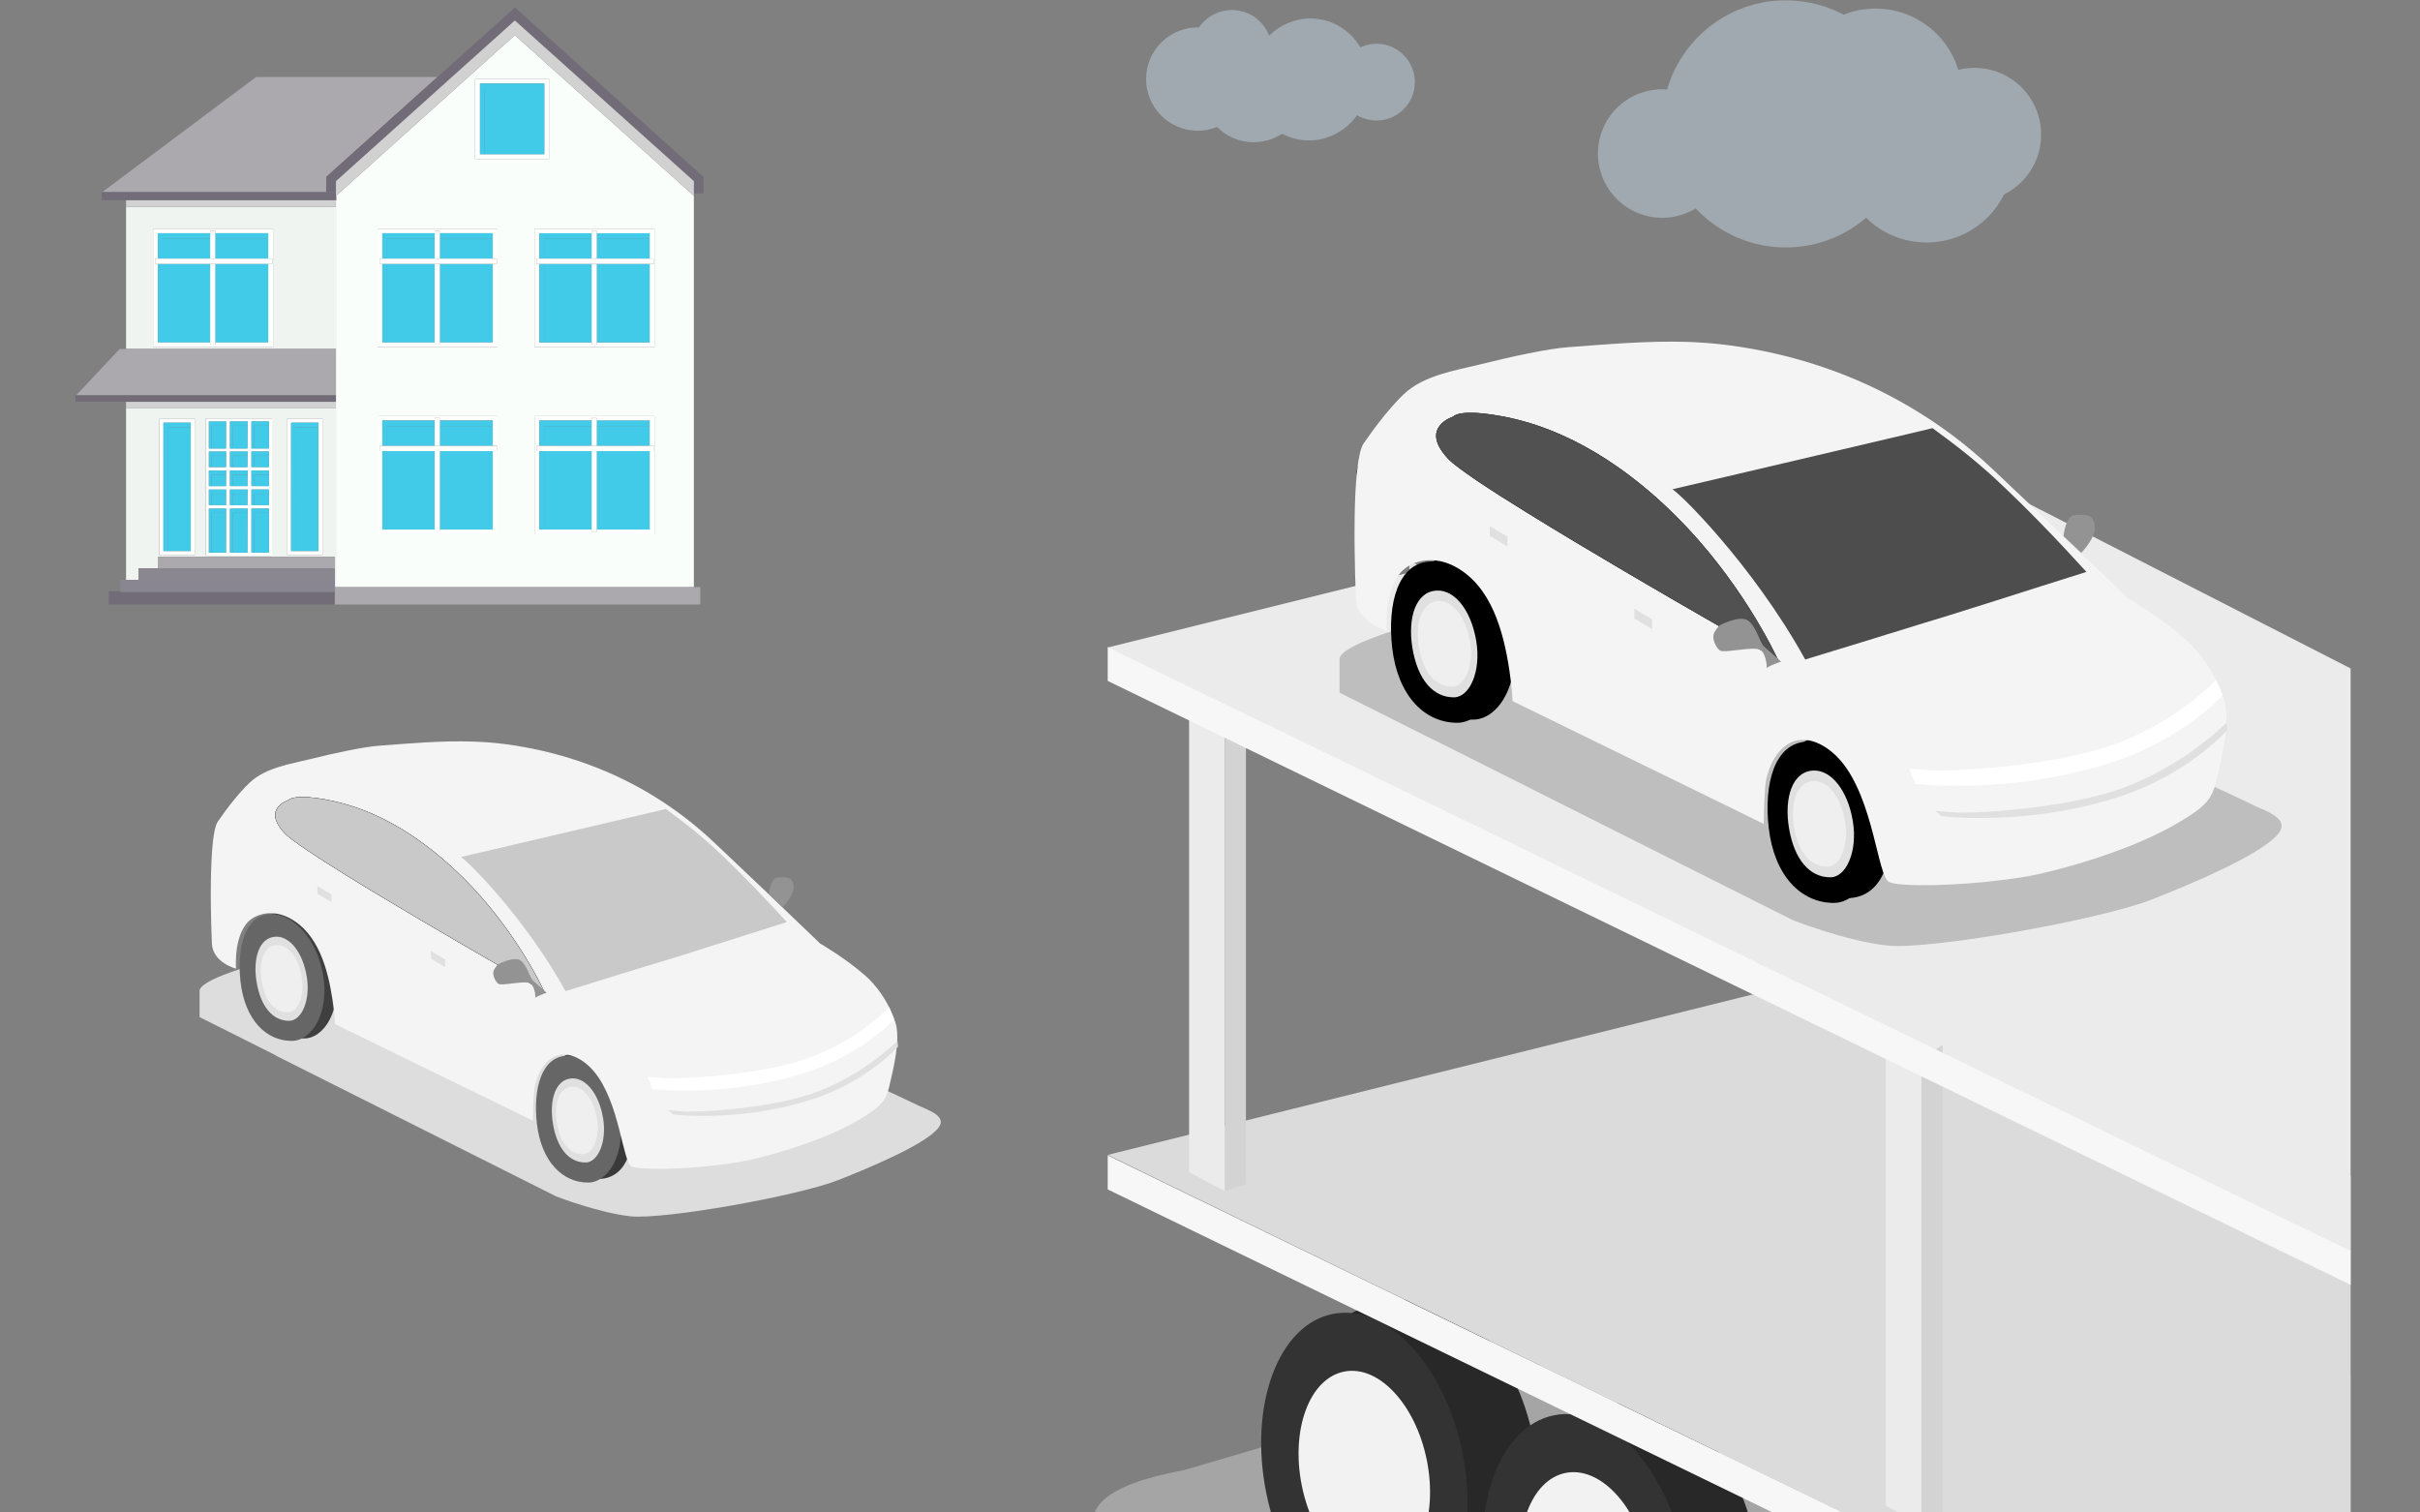
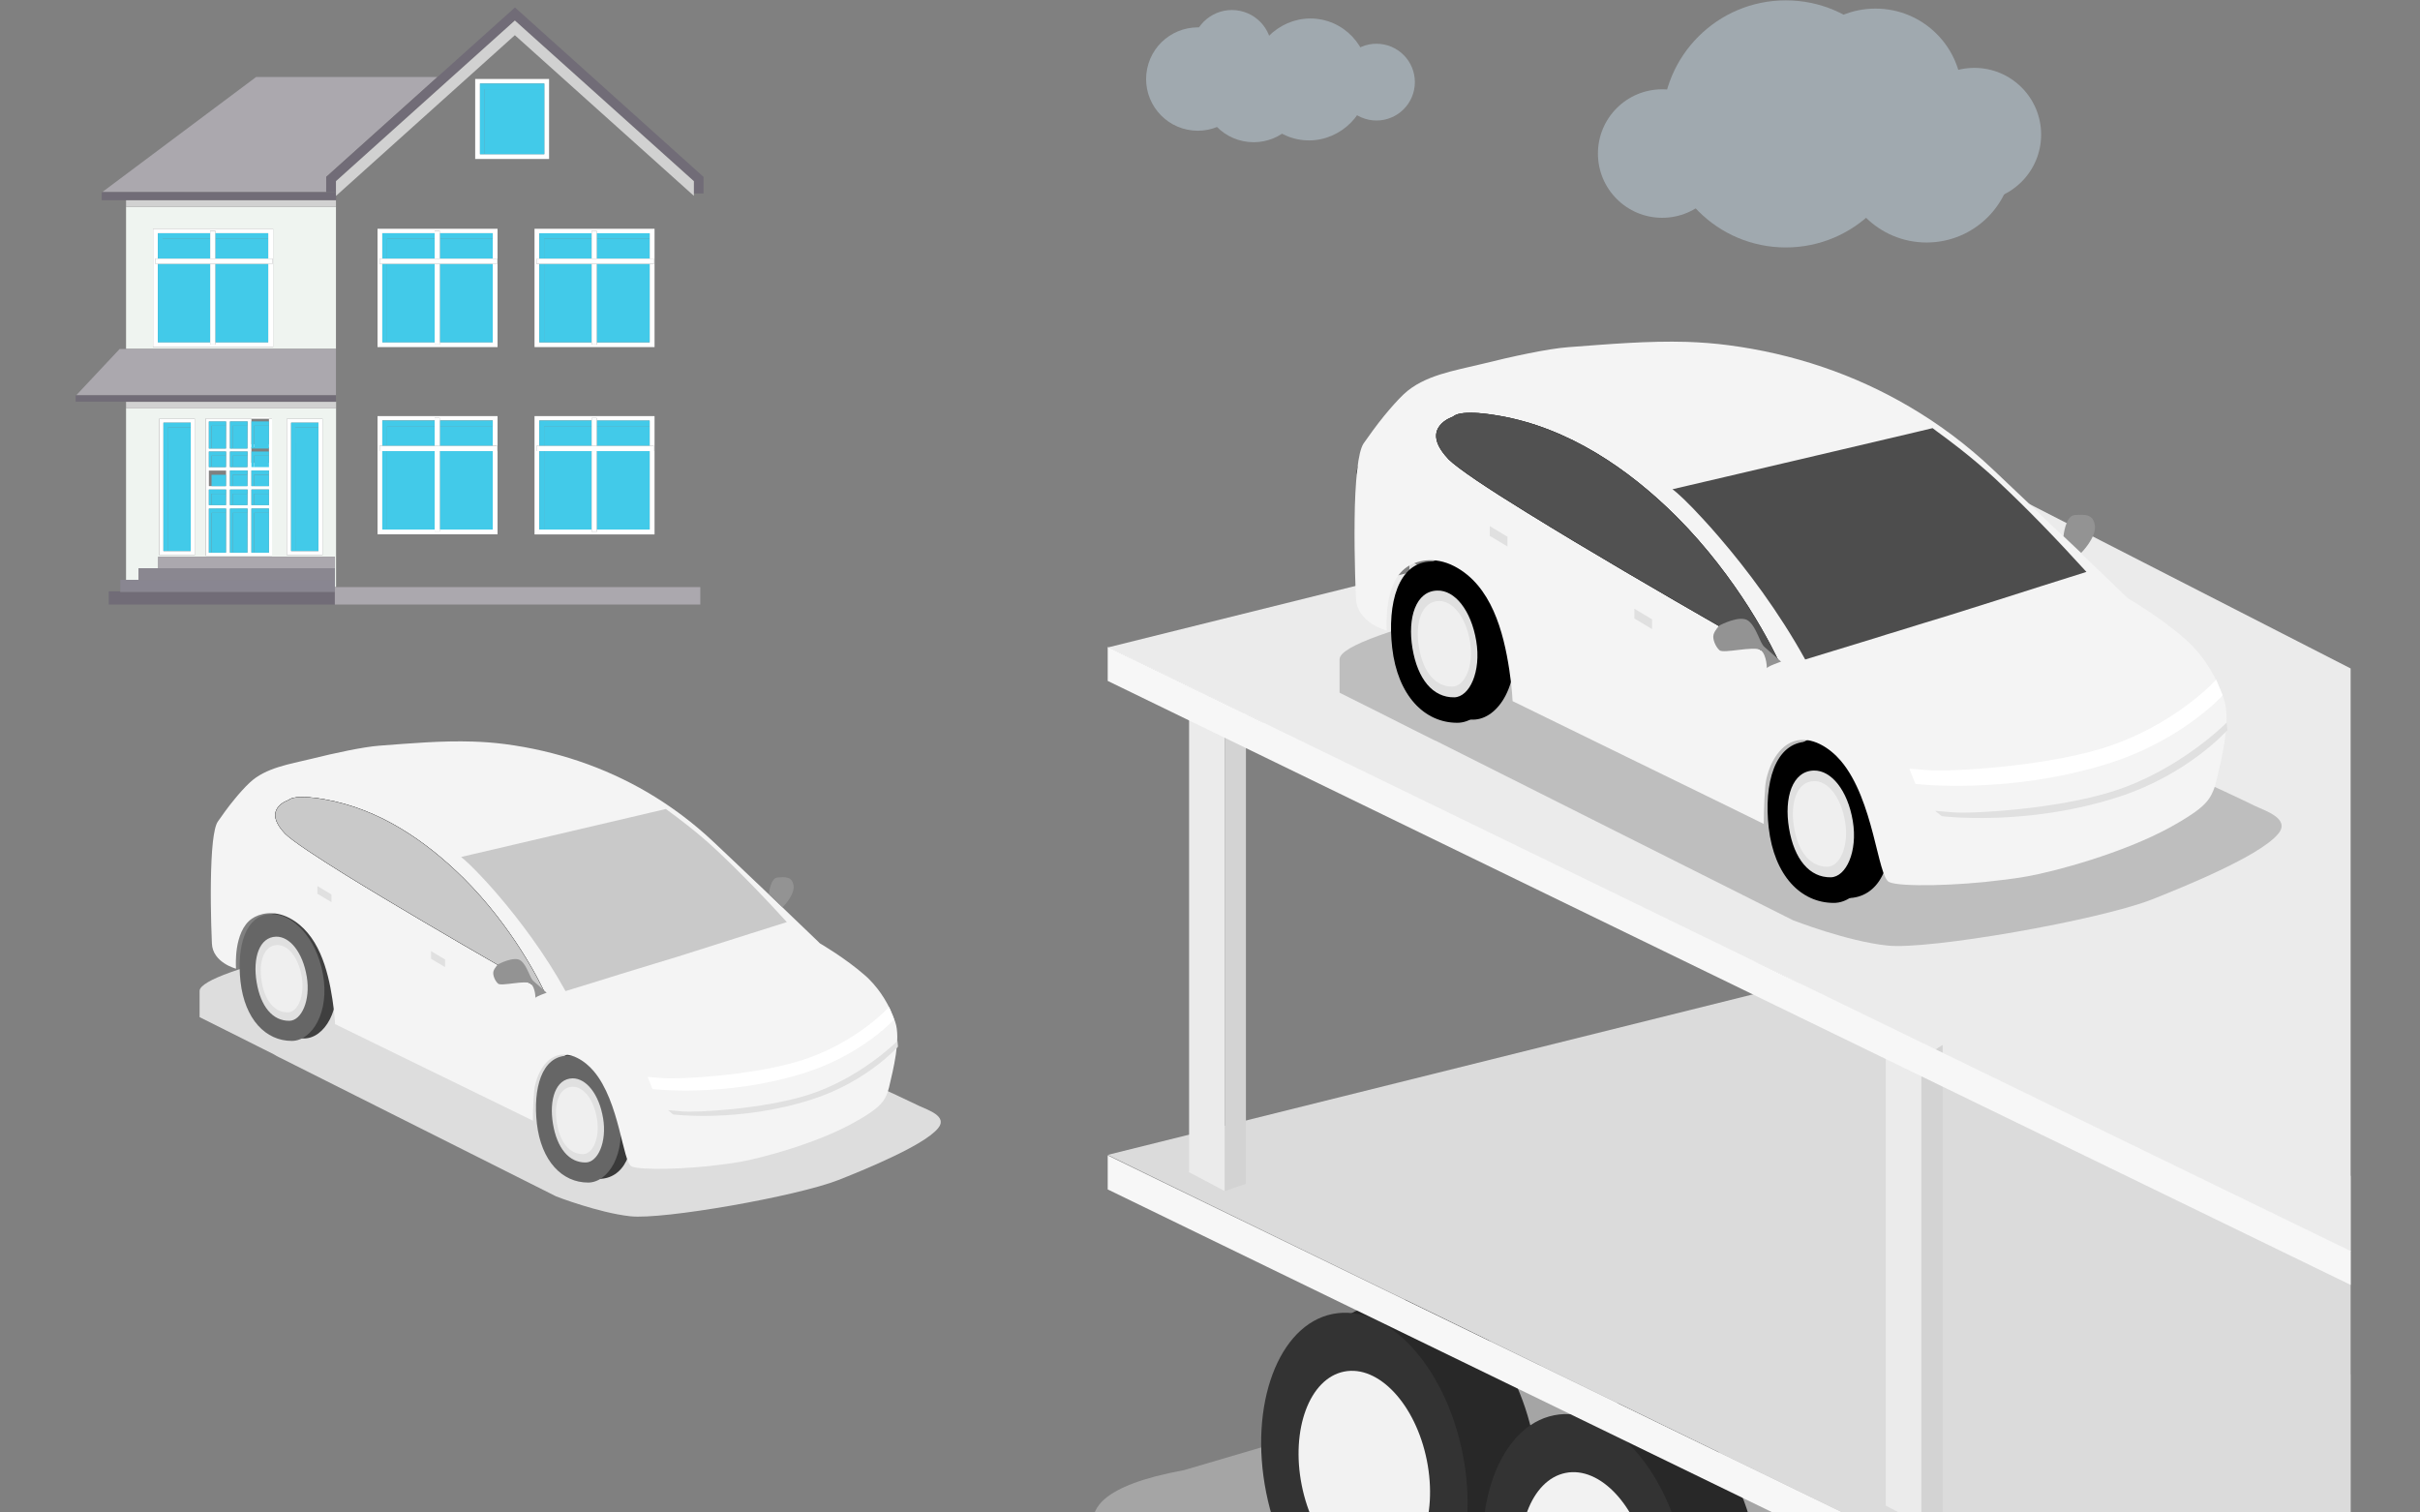
<svg xmlns="http://www.w3.org/2000/svg" width="320" height="200" version="1.1" viewBox="0 0 84.667 52.917">
  <rect x="0" y="0" width="84.667" height="52.917" fill="#808080" stroke="none" />
  <defs>
    <clipPath id="clip0">
      <rect transform="translate(1112,117)" width="1171" height="1343" fill="#d0e6f5" />
    </clipPath>
  </defs>
  <g stroke-width=".039">
    <path d="m11.754 7.005h-7.344v0.004h7.344v0.225h-7.344v4.972h7.344zm-2.2 5.139h-4.199v-4.14h4.199z" fill="#eff4f0" />
    <path d="m4.85 19.88h0.684v-0.4h6.185v1.209-0.148h0.039v-6.488h-7.348v0.004h7.344v0.225h-7.344v6.006h0.439zm5.186-5.229h1.248v4.77h-1.248zm-2.842-0.008h2.321v4.801h-2.321zm-1.625 0.008h1.248v4.77h-1.248z" fill="#eff4f0" />
    <path d="m11.716 21.151v-0.463 0.019h-7.507v-0.019h-0.404v0.463h16.145z" fill="#716c77" />
    <path d="m11.412 6.721v-0.533l3.891-3.495h-6.341l-5.384 4.027z" fill="#aba8ae" />
    <path d="m11.412 6.721h0.342v-0.381l6.259-5.621 6.263 5.621v0.428h0.338v-0.579l-6.597-5.928-2.713 2.434-3.891 3.495z" fill="#716c77" />
-     <path d="m18.013 1.232-6.251 5.617v0.159h-8e-3v13.536h12.522v-13.692zm1.197 4.331h-2.589v-2.799h2.589zm-1.804 13.132h-4.199v-4.136h4.199zm0-6.551h-4.199v-4.14h4.199zm5.493 6.551h-4.199v-4.136h4.199zm0-6.551h-4.199v-4.14h4.199z" fill="#f9fefa" />
    <path d="m13.208 12.144h4.199v-4.14h-4.199zm0.074-3.095h0.093v-0.89h1.831v-0.086h0.179v0.086h1.855v0.198h-4e-3v0.692h0.155v0.179h-0.155v2.745h-1.851v0.078h-0.179v-0.078h-1.831v-2.745h-0.093z" fill="#fff" />
  </g>
  <g fill="#42cae9" stroke-width=".039">
    <path d="m15.207 9.232h-1.664v2.745h1.664z" />
    <path d="m17.24 9.232h-1.851v2.745h1.851z" />
    <path d="m15.207 8.357h-1.664v0.692h1.664z" />
    <path d="m17.24 8.357h-1.851v0.692h1.851z" />
    <path d="m13.543 8.357h1.664v-0.198h-1.831v0.89h0.167z" />
    <path d="m13.543 9.232h-0.167v2.745h0.167z" />
    <path d="m17.236 8.357h4e-3v-0.198h-1.851v0.198z" />
  </g>
  <g fill="#fff" stroke-width=".039">
    <path d="m15.207 9.232v2.822h0.183v-2.822z" />
    <path d="m15.207 9.049h0.183v-0.972h-0.183v0.28z" />
    <path d="m13.543 9.232h3.853v-0.183h-4.113v0.183h0.093z" />
    <path d="m5.356 12.144h4.199v-4.14h-4.199zm0.074-3.095h0.093v-0.89h1.831v-0.086h0.179v0.086h1.851v0.89h0.155v0.179h-0.155v2.745h-1.851v0.078h-0.179v-0.078h-1.831v-2.745h-0.093z" />
  </g>
  <g fill="#42cae9" stroke-width=".039">
    <path d="m7.354 9.232h-1.664v2.745h1.664z" />
    <path d="m9.383 8.357h-1.851v0.692h1.851z" />
    <path d="m9.383 9.232h-1.851v2.745h1.851z" />
    <path d="m7.354 8.357h-1.664v0.692h1.664z" />
    <path d="m9.383 8.159h-1.851v0.198h1.851z" />
    <path d="m5.69 9.232h-0.167v2.745h0.167z" />
    <path d="m5.69 8.357h1.664v-0.198h-1.831v0.89h0.167z" />
  </g>
  <g fill="#fff" stroke-width=".039">
    <path d="m7.354 9.049h0.179v-0.972h-0.179v0.28z" />
    <path d="m7.354 9.232v2.822h0.179v-2.822z" />
    <path d="m5.69 9.232h3.849v-0.183h-4.109v0.183h0.093z" />
    <path d="m16.625 2.763v2.799h2.585v-2.799zm2.418 0.354v2.278h-2.251v-2.473h2.251z" />
  </g>
  <g stroke-width=".039">
    <path d="m19.044 3.117h-2.084v2.278h2.084z" fill="#42cae9" />
    <path d="m16.793 5.395h0.167v-2.278h2.084v-0.194h-2.251z" fill="#42cae9" />
    <path d="m6.821 14.651h-1.248v4.77h1.248zm-0.148 0.307v4.323h-0.956v-4.494h0.956z" fill="#fff" />
    <path d="m5.865 19.278h-0.148 0.956v-4.319h-0.809z" fill="#42cae9" />
    <path d="m5.717 19.278h0.148v-4.319h0.809v-0.171h-0.956z" fill="#42cae9" />
    <path d="m11.288 14.651h-1.252v4.77h1.248v-4.77zm-0.148 0.307v4.323h-0.956v-4.494h0.956z" fill="#fff" />
    <path d="m10.332 19.278h-0.148 0.956v-4.319h-0.809z" fill="#42cae9" />
    <path d="m10.184 19.278h0.148v-4.319h0.809v-0.171h-0.956z" fill="#42cae9" />
    <path d="m18.701 8.004v4.14h4.199v-4.14zm2.177 0.074v0.086h1.851v0.89h0.152v0.179h-0.152v2.745h-1.851v0.078h-0.179v-0.078h-1.831v-2.745h-0.097v-0.179h0.097v-0.89h1.831v-0.086z" fill="#fff" />
  </g>
  <g fill="#42cae9" stroke-width=".039">
    <path d="m22.729 8.357h-1.851v0.692h1.851z" />
    <path d="m22.729 9.232h-1.851v2.745h1.851z" />
    <path d="m20.7 9.232h-1.664v2.745h1.664z" />
    <path d="m20.7 8.357h-1.664v0.692h1.664z" />
    <path d="m22.729 8.159h-1.851v0.198h1.851z" />
    <path d="m19.036 9.232h-0.167v2.745h0.167z" />
    <path d="m19.036 8.357h1.664v-0.198h-1.831v0.89h0.167z" />
  </g>
  <g fill="#fff" stroke-width=".039">
    <path d="m20.7 9.232v2.822h0.179v-2.822z" />
    <path d="m20.7 8.357v0.692h0.179v-0.972h-0.179v0.082z" />
    <path d="m20.7 9.049h-1.928v0.183h4.113v-0.183h-2.006z" />
    <path d="m13.208 18.694h4.199v-4.136h-4.199zm0.074-3.095h0.093v-0.89h1.831v-0.086h0.179v0.086h1.855v0.194h-4e-3v0.692h0.155v0.179h-0.155v2.745h-1.851v0.078h-0.179v-0.078h-1.831v-2.745h-0.093z" />
  </g>
  <g fill="#42cae9" stroke-width=".039">
    <path d="m17.24 15.783h-1.851v2.745h1.851z" />
    <path d="m17.24 14.908h-1.851v0.692h1.851z" />
    <path d="m15.207 14.908h-1.664v0.692h1.664z" />
    <path d="m15.207 15.783h-1.664v2.745h1.664z" />
    <path d="m17.236 14.908h4e-3v-0.194h-1.851v0.194z" />
    <path d="m13.543 14.908h1.664v-0.194h-1.831v0.886h0.167z" />
    <path d="m13.543 15.783h-0.167v2.745h0.167z" />
  </g>
  <g fill="#fff" stroke-width=".039">
    <path d="m15.207 15.6h0.183v-0.972h-0.183v0.28z" />
    <path d="m15.207 15.783v2.826h0.183v-2.826z" />
    <path d="m13.543 15.783h3.853v-0.183h-4.113v0.183h0.093z" />
    <path d="m18.701 14.558v4.14h4.199v-4.14zm2.177 0.07v0.086h1.851v0.886h0.152v0.179h-0.152v2.745h-1.851v0.078h-0.179v-0.078h-1.831v-2.745h-0.097v-0.179h0.097v-0.89h1.831v-0.086h0.179z" />
  </g>
  <g fill="#42cae9" stroke-width=".039">
    <path d="m22.729 14.908h-1.851v0.692h1.851z" />
    <path d="m22.729 15.783h-1.851v2.745h1.851z" />
    <path d="m20.7 15.783h-1.664v2.745h1.664z" />
    <path d="m20.7 14.908h-1.664v0.692h1.664z" />
    <path d="m22.729 14.714h-1.851v0.194h1.851z" />
    <path d="m19.036 14.908h1.664v-0.194h-1.831v0.886h0.167z" />
    <path d="m19.036 15.783h-0.167v2.745h0.167z" />
  </g>
  <g fill="#fff" stroke-width=".039">
    <path d="m20.7 15.783v2.826h0.179v-2.826z" />
    <path d="m20.7 14.908v0.692h0.179v-0.972h-0.179v0.086z" />
    <path d="m20.7 15.6h-1.928v0.183h4.113v-0.183h-2.006z" />
  </g>
  <g stroke-width=".039">
    <path d="m11.762 7.005v-0.155l-8e-3 0.004v-0.132h-8.195v0.284h8.195z" fill="#716c77" />
    <path d="m11.754 20.541h-0.039v0.61h12.786v-0.61h-0.225z" fill="#aba8ae" />
    <path d="m11.754 13.831v-1.621h-7.569l-1.52 1.621z" fill="#aba8ae" />
    <path d="m11.754 14.053v-0.222h-9.108v0.222h1.765z" fill="#716c77" />
    <path d="m11.754 14.06h-7.344v0.225h7.344z" fill="#d1d1d1" />
    <path d="m11.754 7.008h-7.344v0.225h7.344z" fill="#d1d1d1" />
-     <path d="m9.519 14.644h-2.321v4.801h2.321zm-1.609 3.3-4e-3 1.392h-0.599v-1.54h0.603zm0-0.669-4e-3 0.397h-0.599v-0.544h0.603zm0-0.665-4e-3 0.397h-0.599v-0.544h0.603zm0-0.665-4e-3 0.397h-0.599v-0.544h0.603zm0-1.05-4e-3 0.797h-0.599v-0.945h0.603zm0.75 3.048-4e-3 1.392h-0.61v-1.54h0.618v0.148zm0-0.669-4e-3 0.397h-0.61v-0.544h0.618v0.148zm0-0.665-4e-3 0.397h-0.61v-0.544h0.618v0.148zm0-0.665-4e-3 0.397h-0.61v-0.544h0.618v0.148zm0-1.05-4e-3 0.797h-0.61v-0.945h0.618v0.148zm0.75 3.048v1.392h-0.614v-1.54h0.614zm0-0.669v0.397h-0.614v-0.544h0.614zm0-0.665v0.397h-0.614v-0.544h0.614zm0-0.665v0.397h-0.614v-0.544h0.614zm0-1.05v0.797h-0.614v-0.945h0.614z" fill="#fff" />
+     <path d="m9.519 14.644h-2.321v4.801h2.321zm-1.609 3.3-4e-3 1.392h-0.599v-1.54h0.603zm0-0.669-4e-3 0.397h-0.599v-0.544h0.603zm0-0.665-4e-3 0.397h-0.599v-0.544h0.603zm0-0.665-4e-3 0.397h-0.599v-0.544h0.603zm0-1.05-4e-3 0.797h-0.599v-0.945h0.603zm0.75 3.048-4e-3 1.392h-0.61v-1.54h0.618v0.148zm0-0.669-4e-3 0.397h-0.61v-0.544h0.618v0.148zm0-0.665-4e-3 0.397h-0.61v-0.544h0.618v0.148zm0-0.665-4e-3 0.397h-0.61v-0.544h0.618v0.148zm0-1.05-4e-3 0.797h-0.61v-0.945h0.618v0.148zm0.75 3.048v1.392h-0.614v-1.54h0.614zm0-0.669v0.397h-0.614v-0.544h0.614zm0-0.665v0.397h-0.614v-0.544h0.614m0-0.665v0.397h-0.614v-0.544h0.614zm0-1.05v0.797h-0.614v-0.945h0.614z" fill="#fff" />
  </g>
  <g fill="#42cae9" stroke-width=".039">
    <path d="m7.906 14.896h-0.505v0.797h0.505z" />
    <path d="m8.656 14.896h-0.517v0.797h0.517z" />
    <path d="m9.41 14.896h-0.521v0.797h0.521z" />
    <path d="m7.906 15.946h-0.505v0.397h0.505z" />
    <path d="m8.656 15.946h-0.517v0.397h0.517z" />
    <path d="m9.41 15.946h-0.521v0.397h0.521z" />
    <path d="m7.307 14.745v0.949h0.093v-0.797h0.509v-0.152h-4e-3z" />
    <path d="m8.046 14.745v0.949h0.093v-0.797h0.521v-0.152z" />
    <path d="m8.796 15.693h0.093v-0.797h0.521v-0.152h-0.614z" />
    <path d="m7.307 15.798v0.544h0.093v-0.397h0.509v-0.148h-4e-3z" />
    <path d="m8.046 15.798v0.544h0.093v-0.397h0.521v-0.148z" />
    <path d="m8.796 16.342h0.093v-0.397h0.521v-0.148h-0.614z" />
    <path d="m7.906 16.611h-0.505v0.397h0.505z" />
    <path d="m8.656 16.611h-0.517v0.397h0.517z" />
    <path d="m9.41 16.611h-0.521v0.397h0.521z" />
-     <path d="m7.307 16.463v0.544h0.093v-0.397h0.509v-0.148h-4e-3z" />
    <path d="m8.046 16.463v0.544h0.093v-0.397h0.521v-0.148z" />
    <path d="m8.796 17.007h0.093v-0.397h0.521v-0.148h-0.614z" />
    <path d="m7.906 17.276h-0.505v0.397h0.505z" />
    <path d="m8.656 17.276h-0.517v0.397h0.517z" />
    <path d="m9.41 17.276h-0.521v0.397h0.521z" />
    <path d="m7.307 17.128v0.544h0.093v-0.397h0.509v-0.148h-4e-3z" />
    <path d="m8.046 17.128v0.544h0.093v-0.397h0.521v-0.148z" />
    <path d="m8.796 17.672h0.093v-0.397h0.521v-0.148h-0.614z" />
    <path d="m7.906 17.944h-0.505v1.392h0.505z" />
    <path d="m8.656 17.944h-0.517v1.392h0.517z" />
    <path d="m9.41 17.944h-0.521v1.392h0.521z" />
    <path d="m7.307 17.793v1.543h0.093v-1.392h0.509v-0.152h-4e-3z" />
    <path d="m8.046 17.793v1.543h0.093v-1.392h0.521v-0.152z" />
    <path d="m8.796 19.336h0.093v-1.392h0.521v-0.152h-0.614z" />
  </g>
  <g stroke-width=".039">
    <path d="m11.716 19.896v-0.416h-6.185v0.4h6.185z" fill="#aba8ae" />
    <path d="m11.716 19.88h-6.865v0.408h6.865v-0.393z" fill="#8a8790" />
    <path d="m11.716 20.708v-0.42h-7.507v0.42z" fill="#898691" />
    <path d="m18.013 0.718-6.259 5.621v0.513l8e-3 -0.004 6.251-5.617 6.263 5.621v-0.513z" fill="#d1d1d1" />
    <path d="m9.78 36.997c0.906 0.455 1.812 0.91 2.717 1.365 2.321 1.166 4.638 2.333 6.959 3.495 0 0 0.377 0.148 0.894 0.307 0.501 0.155 1.139 0.327 1.699 0.389 1.139 0.128 5.824-0.696 7.281-1.267 0.097-0.039 0.202-0.082 0.311-0.124 0.641-0.257 1.427-0.595 2.068-0.929 0.148-0.078 0.288-0.155 0.42-0.233 0.315-0.187 0.564-0.369 0.696-0.533 0.342-0.42-0.385-0.638-0.665-0.774-0.455-0.222-1.1-0.521-1.874-0.871-0.746-0.338-1.613-0.723-2.539-1.131-3.981-1.757-9.058-3.93-10.496-4.545-0.253-0.109-0.393-0.167-0.393-0.167s-6.224 1.116-8.79 2.037c-0.665 0.237-1.085 0.467-1.085 0.653v0.917c0.303 0.152 0.606 0.303 0.91 0.455 0.369 0.187 0.739 0.373 1.108 0.556 0.19 0.097 0.381 0.19 0.575 0.288 0.066 0.043 0.136 0.078 0.202 0.113z" fill="#ddd" />
    <path d="m22.037 38.898c0.272 1.466-0.249 2.348-1.089 2.348-0.91 0-1.641-0.754-1.792-2.068-0.136-1.209 0.159-2.356 1.073-2.371 0.735-0.012 1.567 0.793 1.808 2.091z" fill="#3a3a3a" />
    <path d="m21.664 39.026c0.249 1.349-0.385 2.348-1.089 2.348-0.91 0-1.641-0.754-1.792-2.068-0.136-1.209 0.159-2.356 1.073-2.371 0.735-0.012 1.567 0.793 1.808 2.091z" fill="#666" />
    <path d="m21.1 39.12c0.14 0.844-0.187 1.543-0.603 1.551-0.591 0.012-1.011-0.505-1.151-1.353-0.14-0.844 0.093-1.578 0.684-1.59 0.478-0.004 0.929 0.548 1.069 1.392z" fill="#e0e0e0" />
    <path d="m11.727 33.984c0.249 1.349-0.385 2.348-1.089 2.348-0.91 0-1.641-0.754-1.792-2.068-0.136-1.209 0.159-2.356 1.073-2.371 0.735-0.012 1.567 0.793 1.808 2.091z" fill="#3f3f3f" />
    <path d="m11.296 34.07c0.249 1.349-0.385 2.348-1.089 2.348-0.91 0-1.641-0.754-1.792-2.068-0.136-1.209 0.159-2.356 1.073-2.371 0.731-0.012 1.567 0.793 1.808 2.091z" fill="#666" />
    <path d="m10.732 34.163c0.14 0.844-0.187 1.543-0.603 1.551-0.591 0.012-1.011-0.505-1.151-1.353-0.14-0.844 0.093-1.578 0.684-1.59 0.478-0.008 0.929 0.548 1.069 1.392z" fill="#e0e0e0" />
    <path d="m20.886 39.139c0.113 0.676-0.148 1.236-0.482 1.24-0.474 0.008-0.809-0.404-0.921-1.085-0.113-0.676 0.078-1.264 0.548-1.271 0.381-0.008 0.743 0.435 0.855 1.116z" fill="#efefef" />
    <path d="m10.557 34.179c0.113 0.676-0.148 1.236-0.482 1.24-0.474 0.008-0.809-0.404-0.921-1.085-0.113-0.676 0.078-1.264 0.548-1.271 0.381-0.004 0.743 0.439 0.855 1.116z" fill="#efefef" />
    <path d="m31.107 38.035c-0.058 0.245-0.155 0.451-0.307 0.603-0.089 0.101-0.245 0.222-0.447 0.354-0.144 0.093-0.315 0.194-0.505 0.299-1.302 0.719-3.184 1.221-3.965 1.361-0.194 0.035-0.432 0.066-0.7 0.101-1.174 0.155-2.772 0.194-3.083 0.058-0.319-0.144-0.416-2.263-1.329-3.336-0.299-0.354-0.809-0.7-1.295-0.54-0.517 0.171-0.758 0.871-0.789 1.24-0.043 0.505-0.043 1.034-0.043 1.034-0.404-0.198-0.812-0.397-1.217-0.595-0.894-0.435-1.788-0.875-2.686-1.31-1.007-0.49-2.014-0.984-3.017-1.473 0 0-0.016-0.365-0.093-0.863-0.159-1.046-0.49-2.317-1.508-2.85-0.56-0.292-1.057-0.152-1.31 0.023-0.327 0.225-0.467 0.657-0.525 1.034-0.012 0.089-0.023 0.175-0.027 0.253-0.019 0.268-4e-3 0.463-4e-3 0.463s-0.82-0.21-0.844-0.886c0 0-0.051-1.089-0.035-2.177 0.008-0.494 0.027-0.984 0.07-1.372 0.039-0.338 0.093-0.599 0.175-0.715 0.148-0.214 0.35-0.498 0.575-0.77 0.171-0.21 0.358-0.42 0.54-0.591 0.56-0.525 1.403-0.645 2.127-0.824 0.863-0.214 1.843-0.424 2.406-0.467 1.096-0.082 2.177-0.179 3.269-0.144 0.377 0.012 0.754 0.039 1.131 0.089 1.78 0.233 3.468 0.801 4.988 1.691 0.824 0.486 1.602 1.065 2.313 1.738 0.307 0.288 0.595 0.564 0.867 0.82 0.121 0.113 0.237 0.222 0.346 0.33 0.155 0.148 0.303 0.288 0.447 0.424 0.21 0.202 0.408 0.389 0.587 0.56 0.478 0.455 0.844 0.809 1.092 1.046 0.144 0.14 0.249 0.241 0.311 0.299 0.043 0.039 0.062 0.062 0.062 0.062s0.894 0.517 1.59 1.131c0.047 0.039 0.089 0.082 0.132 0.124 0.404 0.404 0.723 0.925 0.914 1.493 0.206 0.595-0.074 1.683-0.214 2.282z" fill="#f4f4f4" />
  </g>
  <path d="m12.135 30.633c1.637 1.011 3.814 2.278 5.279 3.122 0.96 0.552 1.617 0.925 1.617 0.925s-0.272-0.603-0.812-1.446c-0.467-0.731-1.139-1.648-2.002-2.507-0.661-0.653-1.392-1.252-2.185-1.73-0.828-0.498-1.726-0.863-2.69-1.03-1.108-0.19-1.244 0.027-1.244 0.027s-0.941 0.288-0.148 1.143c0.008 0.008 0.015 0.016 0.023 0.027 0.26 0.257 1.096 0.809 2.162 1.47z" stroke="#000" stroke-width=".01" />
  <g stroke-width=".039">
    <path d="m12.135 30.633c1.637 1.011 3.814 2.278 5.279 3.122 0.96 0.552 1.617 0.925 1.617 0.925s-0.272-0.603-0.812-1.446c-0.467-0.731-1.139-1.648-2.002-2.507-0.661-0.653-1.392-1.252-2.185-1.73-0.828-0.498-1.726-0.863-2.69-1.03-1.108-0.19-1.244 0.027-1.244 0.027s-0.941 0.288-0.148 1.143c0.008 0.008 0.015 0.016 0.023 0.027 0.26 0.257 1.096 0.809 2.162 1.47z" fill="#c9c9c9" />
    <path d="m19.786 34.676c-0.723-1.314-1.621-2.496-2.352-3.351-0.167-0.194-0.323-0.373-0.47-0.529-0.393-0.428-0.696-0.711-0.832-0.812 0 0-0.222 0.051 0.443-0.105 0.218-0.051 1.123-0.264 1.384-0.323 1.602-0.377 3.829-0.898 4.824-1.131 0.323-0.074 0.513-0.121 0.513-0.121 0.062 0.054 0.575 0.404 1.228 0.956 0.183 0.155 0.377 0.327 0.571 0.509 0.844 0.793 1.652 1.633 2.434 2.492-0.424 0.132-0.844 0.268-1.267 0.4-0.844 0.268-1.683 0.536-2.527 0.801-0.463 0.14-0.925 0.284-1.392 0.424-0.21 0.066-0.424 0.128-0.634 0.194-0.638 0.202-1.279 0.397-1.924 0.595z" fill="#c9c9c9" />
    <path d="m17.426 33.739s0.571-0.307 0.797-0.128c0.225 0.179 0.311 0.603 0.439 0.711 0.128 0.109 0.463 0.412 0.463 0.412s-0.408 0.136-0.397 0.19c0.012 0.054 0.012-0.385-0.167-0.513-0.179-0.128-1.022 0.105-1.135 0.004-0.113-0.101-0.194-0.307-0.163-0.428 0.031-0.117 0.163-0.249 0.163-0.249z" fill="#939393" />
    <path d="m26.9 31.282s0.054-0.568 0.307-0.583c0.253-0.016 0.505-0.047 0.556 0.284 0.051 0.33-0.381 0.758-0.381 0.758z" fill="#939393" />
    <path d="m22.826 38.101s2.523 0.307 5.275-0.548c2.064-0.641 3.18-1.889 3.18-1.889l-0.175-0.435s-1.166 1.298-3.172 1.901c-1.691 0.509-4.179 0.634-4.727 0.591l-0.548-0.043z" fill="#fff" />
  </g>
  <g fill="#e0e0e0" stroke-width=".039">
    <path d="m23.549 38.991s2.333 0.295 4.879-0.533c1.909-0.618 2.99-1.839 2.99-1.839l-0.019-0.202s-1.295 1.314-3.149 1.897c-1.563 0.49-3.864 0.614-4.37 0.571l-0.505-0.043z" />
    <path d="m15.572 33.837-0.49-0.292v-0.268l0.49 0.292z" />
    <path d="m11.595 31.562-0.49-0.292v-0.268l0.49 0.292z" />
  </g>
  <g stroke-width=".039">
    <path d="m47.66 27.049c1.127 0.568 2.251 1.131 3.378 1.699 2.885 1.45 5.765 2.896 8.65 4.346 0 0 0.467 0.183 1.112 0.385 0.626 0.194 1.415 0.404 2.111 0.482 1.415 0.155 7.239-0.867 9.05-1.575 0.124-0.047 0.253-0.101 0.389-0.152 0.797-0.319 1.773-0.739 2.57-1.155 0.183-0.097 0.358-0.194 0.521-0.288 0.393-0.233 0.7-0.459 0.867-0.661 0.428-0.521-0.478-0.793-0.828-0.964-0.564-0.276-1.368-0.649-2.329-1.085-0.929-0.42-2.006-0.902-3.153-1.407-4.949-2.185-11.258-4.887-13.047-5.649-0.315-0.136-0.49-0.21-0.49-0.21s-7.736 1.388-10.928 2.531c-0.828 0.295-1.349 0.579-1.349 0.812v1.143c0.377 0.19 0.754 0.377 1.127 0.568 0.459 0.229 0.917 0.463 1.38 0.692 0.237 0.121 0.474 0.237 0.711 0.358 0.086 0.043 0.171 0.086 0.257 0.128z" fill="#e5e5e5" />
    <path d="m62.895 29.412c0.338 1.823-0.307 2.92-1.353 2.92-1.131 0-2.041-0.941-2.228-2.57-0.171-1.504 0.198-2.927 1.333-2.947 0.914-0.019 1.948 0.984 2.247 2.597z" />
    <path d="m62.429 29.576c0.311 1.675-0.478 2.92-1.353 2.92-1.131 0-2.041-0.941-2.228-2.57-0.171-1.504 0.198-2.927 1.333-2.947 0.914-0.019 1.948 0.984 2.247 2.597z" />
    <path d="m61.729 29.692c0.175 1.05-0.229 1.917-0.75 1.928-0.735 0.016-1.256-0.63-1.431-1.679-0.175-1.05 0.117-1.963 0.851-1.975 0.595-0.016 1.155 0.673 1.329 1.726z" fill="#e0e0e0" />
    <path d="m50.082 23.305c0.311 1.675-0.478 2.92-1.353 2.92-1.131 0-2.041-0.941-2.228-2.57-0.171-1.504 0.198-2.927 1.333-2.947 0.914-0.019 1.948 0.984 2.247 2.597z" />
    <path d="m49.541 23.414c0.311 1.675-0.478 2.92-1.353 2.92-1.131 0-2.041-0.941-2.228-2.57-0.171-1.504 0.198-2.927 1.333-2.947 0.914-0.019 1.948 0.98 2.247 2.597z" />
    <path d="m48.842 23.527c0.175 1.05-0.229 1.917-0.75 1.928-0.735 0.016-1.256-0.63-1.431-1.679s0.117-1.963 0.851-1.975c0.595-0.012 1.155 0.676 1.329 1.726z" fill="#e0e0e0" />
    <path d="m61.465 29.712c0.14 0.84-0.187 1.536-0.599 1.543-0.587 0.012-1.007-0.505-1.147-1.345-0.14-0.84 0.093-1.571 0.684-1.582 0.47-0.012 0.921 0.54 1.061 1.384z" fill="#efefef" />
    <path d="m48.624 23.546c0.14 0.84-0.187 1.536-0.599 1.543-0.587 0.012-1.007-0.505-1.147-1.345-0.14-0.84 0.093-1.571 0.684-1.582 0.474-0.008 0.921 0.544 1.061 1.384z" fill="#efefef" />
  </g>
  <path d="m50.587 19.138c2.033 1.26 4.739 2.83 6.566 3.88 1.194 0.688 2.01 1.147 2.01 1.147s-0.338-0.75-1.007-1.796c-0.583-0.91-1.415-2.049-2.488-3.114-0.82-0.812-1.73-1.559-2.717-2.15-1.03-0.618-2.146-1.073-3.347-1.279-1.376-0.237-1.547 0.035-1.547 0.035s-1.17 0.358-0.187 1.423c8e-3 0.012 0.019 0.019 0.031 0.031 0.323 0.319 1.361 1.007 2.686 1.823z" stroke="#000" stroke-width=".01" />
  <path d="m60.1 24.164c-0.902-1.633-2.014-3.102-2.923-4.164-0.206-0.241-0.404-0.463-0.583-0.657-0.49-0.529-0.863-0.886-1.034-1.007 0 0-0.276 0.066 0.548-0.128 0.272-0.062 1.399-0.327 1.718-0.404 1.99-0.467 4.758-1.116 5.995-1.407 0.4-0.093 0.638-0.152 0.638-0.152 0.074 0.07 0.715 0.501 1.528 1.19 0.225 0.19 0.467 0.404 0.711 0.634 1.05 0.987 2.053 2.033 3.025 3.095-0.525 0.167-1.05 0.334-1.575 0.501-1.046 0.33-2.095 0.665-3.141 0.995-0.575 0.175-1.151 0.354-1.726 0.529-0.26 0.082-0.525 0.159-0.785 0.241-0.801 0.249-1.598 0.494-2.395 0.735z" fill="#4d4d4d" stroke="#000" stroke-width=".01" />
  <g stroke-width=".039">
    <path d="m57.165 23.002s0.708-0.381 0.991-0.155c0.284 0.222 0.389 0.746 0.544 0.886 0.155 0.136 0.575 0.513 0.575 0.513s-0.505 0.171-0.494 0.237c0.012 0.066 0.012-0.478-0.21-0.638-0.222-0.155-1.271 0.132-1.411 0.008-0.136-0.124-0.241-0.381-0.202-0.533 0.043-0.155 0.206-0.319 0.206-0.319z" fill="#939393" />
    <path d="m68.94 19.95s0.066-0.704 0.381-0.723c0.315-0.019 0.63-0.058 0.688 0.354 0.058 0.412-0.47 0.941-0.47 0.941z" fill="#939393" />
-     <path d="m63.875 28.421s3.133 0.381 6.558-0.68c2.57-0.797 3.954-2.348 3.954-2.348l-0.218-0.54s-1.45 1.613-3.942 2.364c-2.103 0.63-5.194 0.785-5.878 0.735l-0.68-0.051z" fill="#fff" />
  </g>
  <g fill="#e0e0e0" stroke-width=".039">
    <path d="m64.773 29.529s2.896 0.369 6.065-0.661c2.375-0.77 3.716-2.282 3.716-2.282l-0.027-0.253s-1.609 1.633-3.911 2.356c-1.944 0.61-4.801 0.762-5.431 0.711l-0.63-0.051z" />
    <path d="m54.86 23.122-0.606-0.362v-0.334l0.606 0.362z" />
    <path d="m49.915 20.296-0.606-0.362v-0.334l0.606 0.362z" />
  </g>
  <g transform="matrix(.039 0 0 .039 -6.797 -3.842)" clip-path="url(#clip0)">
    <path d="m1614.6 1728.3c79.31 39.58 158.47 79.17 237.78 118.9 141.12 70.57 282.39 141.14 423.52 211.7 214.05 107.04 428.11 213.93 642.17 320.97 264.9 132.39 532.62 267.15 797.97 399.99 22.23 1.03 41.65 2.07 64.03 3.11 204.87-78.43 520.62-144.25 779.15-216.6 60.48-16.9 99.32-42.84 29.35-88.65-11.86-7.71-56.63-33.51-60.34-35.43-46.39-22.84-95.91-48.63-142.3-71.46-18.68-9.34-37.51-18.53-56.19-27.87-83.01-41.07-165.88-81.99-248.89-123.05-258.38-127.65-516.76-255.3-775.14-383.09-286.4-141.43-572.65-283.01-859.04-424.45l-423.97-209.18c-13.49-6.67-29.05-8.01-43.58-3.86l-188.71 55.45c-151.05 44.33-302.25 88.66-453.31 132.98l-100.8 29.65c-147.8 26.99-58.7 88.81-8.3 112.08 15.56 7.27 33.05 15.57 53.96 26.1 19.71 9.78 100.8 56.92 120.37 66.71 48.62 24.31 97.09 48.63 145.71 72.79 22.24 11.12 44.48 22.24 66.56 33.21z" fill="#a5a5a5" />
    <path d="m1490.3 1549.9c48.66-9.71 75.37-81.43 59.66-160.2s-67.89-134.76-116.55-125.05c-48.65 9.7-75.36 81.42-59.65 160.19s67.89 134.76 116.54 125.06z" fill="#282828" />
    <path d="m1459.6 1556c48.65-9.7 75.36-81.42 59.65-160.19s-67.89-134.76-116.54-125.05c-48.66 9.7-75.37 81.42-59.66 160.19s67.89 134.76 116.55 125.05z" fill="#282828" />
    <path d="m1426.7 1562.5c48.65-9.7 75.36-81.42 59.65-160.19s-67.89-134.76-116.54-125.05c-48.66 9.7-75.37 81.42-59.66 160.19s67.89 134.76 116.55 125.05z" fill="#333" />
    <path d="m1416.3 1510.7c31-6.18 48.01-51.88 38-102.06-10.01-50.19-43.25-85.86-74.24-79.68-30.99 6.19-48 51.88-37.99 102.06 10.01 50.19 43.24 85.86 74.23 79.68z" fill="#f2f2f2" />
    <path d="m1689.1 1640.6c48.65-9.7 75.36-81.42 59.65-160.19s-67.89-134.76-116.54-125.06c-48.66 9.71-75.37 81.43-59.66 160.2s67.89 134.76 116.55 125.05z" fill="#282828" />
    <path d="m1658.2 1646.7c48.66-9.7 75.37-81.43 59.66-160.2s-67.89-134.75-116.55-125.05c-48.65 9.71-75.36 81.43-59.65 160.2s67.89 134.76 116.54 125.05z" fill="#282828" />
    <path d="m1625.3 1653.4c48.66-9.71 75.37-81.43 59.66-160.2s-67.89-134.76-116.55-125.05c-48.65 9.7-75.36 81.43-59.65 160.2 15.71 78.76 67.89 134.75 116.54 125.05z" fill="#333" />
    <path d="m1615 1601.6c30.99-6.18 48-51.88 38-102.06-10.01-50.18-43.25-85.86-74.24-79.67-30.99 6.18-48 51.87-38 102.06 10.01 50.18 43.25 85.85 74.24 79.67z" fill="#f2f2f2" />
    <path d="m3144 1594.7-2.96 0.74-36.16 9.65-628.93 165.89-1266.6-616.24-41.35-20.18 725.85-180.58z" fill="#dbdbdb" />
    <path d="m2476 1770.5v30.52l-1308-635.48v-30.52l41.35 20.15z" fill="#f7f7f7" />
    <path d="m1241 1150.1 32 16.91v-418.6l-32-22.399z" fill="#ebebeb" />
    <path d="m1292 1160.5-19 6.52v-418.15l19-11.854z" fill="#d3d3d3" />
    <path d="m3144 1138.8-2.96 0.74-36.16 9.63-628.93 165.84-1266.6-615.63-41.35-20.007 725.85-180.36z" fill="#ebebeb" />
    <path d="m1866 1449.2 32 16.77v-418.59l-32-22.41z" fill="#ebebeb" />
    <path d="m1917 1459.6-19 6.37v-418.14l19-11.86z" fill="#d3d3d3" />
    <path d="m2476 1314.6v30.38l-1308-635.62v-30.381l41.35 20.007z" fill="#f7f7f7" />
    <path d="m1467.6 765.74 88.5 44.475c75.6 37.951 151.2 75.902 226.66 113.85 0 0 12.3 4.744 29.2 10.081 16.31 5.04 37.06 10.674 55.29 12.601 37.06 4.151 189.75-22.682 237.18-41.213 3.27-1.334 6.67-2.669 10.08-4.003 20.91-8.45 46.4-19.272 67.3-30.242 4.9-2.521 9.34-5.041 13.64-7.561 10.23-6.078 18.38-12.008 22.68-17.345 11.27-13.639-12.6-20.755-21.64-25.202-14.82-7.264-35.87-17.049-61.07-28.464-24.32-10.97-52.48-23.571-82.72-36.913-129.71-57.224-295.14-128.09-341.99-148.1-8.3-3.558-12.89-5.485-12.89-5.485s-202.79 36.469-286.4 66.415c-21.79 7.857-35.43 15.121-35.43 21.348v29.946c9.93 4.892 19.72 9.932 29.65 14.825 12.01 6.078 24.16 12.156 36.17 18.234 6.22 3.113 12.45 6.226 18.68 9.34 2.66 1.186 4.89 2.223 7.11 3.409z" fill="#bebebe" />
    <path d="m1867 827.71c8.89 47.884-8.01 76.495-35.43 76.495-29.65 0-53.52-24.609-58.41-67.452-4.45-39.434 5.19-76.644 34.99-77.237 23.86-0.297 50.99 25.795 58.85 68.194z" />
    <path d="m1854.8 832.01c8.15 43.882-12.6 76.496-35.43 76.496-29.65 0-53.51-24.609-58.4-67.452-4.45-39.434 5.18-76.644 34.98-77.237 23.87-0.445 50.99 25.795 58.85 68.193z" />
    <path d="m1836.4 834.98c4.59 27.574-6.08 50.256-19.72 50.552-19.27 0.297-32.91-16.455-37.5-44.029-4.6-27.574 3.11-51.442 22.38-51.739 15.57-0.296 30.24 17.79 34.84 45.216z" fill="#e0e0e0" />
    <path d="m1531.1 667.6c8.15 43.881-12.6 76.496-35.43 76.496-29.65 0-53.52-24.609-58.41-67.453-4.45-39.434 5.19-76.644 34.99-77.237 23.86-0.296 50.99 25.944 58.85 68.194z" />
    <path d="m1517 670.42c8.16 43.881-12.6 76.495-35.42 76.495-29.65 0-53.52-24.609-58.41-67.452-4.45-39.434 5.19-76.644 34.98-77.237 23.87-0.297 51 25.943 58.85 68.194z" />
    <path d="m1498.6 673.53c4.6 27.574-6.08 50.256-19.71 50.552-19.27 0.297-32.91-16.455-37.51-44.029-4.59-27.575 3.12-51.442 22.39-51.739 15.56-0.445 30.24 17.642 34.83 45.216z" fill="#e0e0e0" />
    <path d="m1829.5 835.57c3.71 22.089-4.89 40.323-15.71 40.471-15.42 0.297-26.39-13.194-30.09-35.282-3.71-22.089 2.52-41.213 17.93-41.51 12.45-0.296 24.17 14.232 27.87 36.321z" fill="#efefef" />
    <path d="m1493 673.98c3.71 22.089-4.89 40.324-15.71 40.472-15.42 0.296-26.39-13.194-30.09-35.283-3.71-22.089 2.52-41.213 17.93-41.51 12.31-0.148 24.16 14.232 27.87 36.321z" fill="#efefef" />
    <path d="m2162.4 799.69c-1.92 7.857-5.04 14.676-9.93 19.569-2.96 3.261-8 7.264-14.52 11.415-4.75 3.113-10.23 6.374-16.46 9.784-42.54 23.423-103.77 39.879-129.11 44.326-6.38 1.186-14.09 2.224-22.83 3.262-38.25 5.04-90.43 6.374-100.51 1.778-10.38-4.595-13.64-73.679-43.28-108.66-9.79-11.563-26.39-22.83-42.25-17.642-16.9 5.634-24.76 28.464-25.65 40.472-1.33 16.456-1.33 33.652-1.33 33.652-13.2-6.523-26.39-12.897-39.58-19.42-29.21-14.232-58.26-28.464-87.46-42.696-32.76-16.01-65.52-32.021-98.28-48.032 0 0-0.45-11.86-2.97-28.167-5.19-34.097-16.01-75.458-49.21-92.803-18.24-9.488-34.54-4.892-42.7 0.741-10.67 7.264-15.27 21.348-17.05 33.653-0.44 2.816-0.74 5.633-0.88 8.153-0.6 8.747-0.15 15.121-0.15 15.121s-26.83-6.967-27.58-28.908c0 0-1.63-35.431-1.18-70.862 0.15-16.011 0.89-32.022 2.37-44.771 1.19-10.97 3.11-19.421 5.63-23.275 4.9-6.968 11.42-16.159 18.68-25.054 5.63-6.819 11.56-13.639 17.49-19.272 18.24-17.049 45.81-21.051 69.23-26.833 28.02-6.968 60.04-13.935 78.42-15.269 35.73-2.669 71.01-5.782 106.43-4.744 12.31 0.444 24.61 1.334 36.92 2.965 58.11 7.56 113.1 26.091 162.47 55.148 26.83 15.714 52.18 34.69 75.3 56.63 9.93 9.488 19.42 18.383 28.17 26.685 3.85 3.706 7.7 7.264 11.26 10.822 5.04 4.744 9.93 9.488 14.53 13.787 6.82 6.523 13.34 12.601 19.12 18.235 15.57 14.824 27.58 26.388 35.58 34.097 4.74 4.595 8.15 7.857 10.08 9.784 1.33 1.334 2.08 1.927 2.08 1.927s29.05 16.752 51.73 36.914c1.48 1.334 2.97 2.668 4.3 4.002 13.19 13.046 23.57 30.243 29.8 48.626 7.11 19.717-2.08 55.296-6.68 74.865z" fill="#f4f4f4" />
    <path d="m1544.2 558.34c53.37 33.059 124.22 74.272 172.1 101.7 31.28 17.938 52.78 30.094 52.78 30.094s-8.9-19.569-26.39-47.143c-15.27-23.868-37.06-53.665-65.22-81.684-21.5-21.348-45.36-40.768-71.31-56.334-26.98-16.159-56.33-28.167-87.75-33.504-36.17-6.227-40.47 0.889-40.47 0.889s-30.69 9.488-4.89 37.21c0.29 0.297 0.44 0.593 0.74 0.89 8.59 8.45 35.72 26.536 70.41 47.884z" stroke="#000" stroke-width=".25" />
    <path d="m1544.2 558.34c53.37 33.059 124.22 74.272 172.1 101.7 31.28 17.938 52.78 30.094 52.78 30.094s-8.9-19.569-26.39-47.143c-15.27-23.868-37.06-53.665-65.22-81.684-21.5-21.348-45.36-40.768-71.31-56.334-26.98-16.159-56.33-28.167-87.75-33.504-36.17-6.227-40.47 0.889-40.47 0.889s-30.69 9.488-4.89 37.21c0.29 0.297 0.44 0.593 0.74 0.89 8.59 8.45 35.72 26.536 70.41 47.884z" fill="#515151" />
    <path d="m1793.7 690.14c-23.57-42.696-52.78-81.388-76.64-109.11-5.49-6.374-10.53-12.156-15.27-17.196-12.75-13.936-22.68-23.275-27.13-26.388 0 0-7.26 1.63 14.38-3.41 7.12-1.631 36.62-8.599 45.06-10.526 52.18-12.304 124.82-29.205 157.14-36.913 10.52-2.521 16.75-4.003 16.75-4.003 1.93 1.779 18.82 13.194 40.02 31.132 5.93 5.04 12.31 10.525 18.68 16.604 27.57 25.795 53.81 53.221 79.31 81.239-13.79 4.3-27.57 8.747-41.36 13.046-27.42 8.747-54.85 17.493-82.42 26.092-15.12 4.595-30.24 9.191-45.36 13.935-6.82 2.076-13.79 4.151-20.61 6.375-20.75 6.374-41.65 12.749-62.55 19.124z" fill="#4d4d4d" />
    <path d="m1716.8 659.6s18.53-9.932 25.94-4.151c7.41 5.782 10.08 19.569 14.23 23.275 4.15 3.558 15.12 13.342 15.12 13.342s-13.19 4.448-12.89 6.227c0.29 1.779 0.29-12.601-5.49-16.604s-33.35 3.41-36.91 0.148c-3.56-3.261-6.37-9.932-5.34-13.935 1.04-4.003 5.34-8.302 5.34-8.302z" fill="#939393" />
    <path d="m2025.4 579.54s1.78-18.531 10.08-18.976c8.31-0.444 16.46-1.482 18.09 9.34 1.48 10.822-12.3 24.609-12.3 24.609z" fill="#939393" />
    <path d="m1892.6 801.77s82.13 9.933 171.96-17.938c67.3-20.903 103.62-61.523 103.62-61.523l-5.78-14.083s-38.1 42.25-103.33 61.967c-55.14 16.604-136.08 20.607-154.02 19.272l-17.93-1.334z" fill="#fff" />
    <g fill="#e0e0e0">
      <path d="m1916.2 830.68s75.9 9.636 158.91-17.345c62.26-20.162 97.4-59.892 97.4-59.892l-0.75-6.671s-42.09 42.843-102.58 61.819c-50.99 16.011-125.85 20.013-142.45 18.679l-16.46-1.334z" />
      <path d="m1656.3 662.86-15.86-9.488v-8.746l15.86 9.487z" />
      <path d="m1526.6 588.74-15.86-9.487v-8.747l15.86 9.488z" />
    </g>
  </g>
  <g transform="matrix(.039 0 0 .039 -6.797 -3.842)" fill="#d0e6f5" opacity=".4">
    <circle cx="1902.6" cy="238.48" r="77.587" />
    <circle cx="1665.4" cy="236.26" r="57.636" />
    <circle cx="1945.5" cy="219.26" r="59.853" />
    <circle cx="1776.3" cy="209.66" r="110.84" />
    <circle cx="1856.8" cy="183.8" r="77.587" />
  </g>
  <g transform="matrix(.039 0 0 .039 -6.797 -3.842)" fill="#d0e6f5" opacity=".4">
    <circle transform="rotate(191.62 1248.8 169.43)" cx="1248.8" cy="169.43" r="46.36" />
    <circle transform="rotate(191.62 1409.1 172.19)" cx="1409.1" cy="172.19" r="34.439" />
    <circle transform="rotate(191.62 1279.4 143.27)" cx="1279.4" cy="143.27" r="35.764" />
    <ellipse transform="rotate(191.62 1349.2 169.79)" cx="1349.2" cy="169.79" rx="52.983" ry="54.749" />
    <circle transform="rotate(191.62 1298.9 179.74)" cx="1298.9" cy="179.74" r="46.36" />
  </g>
</svg>